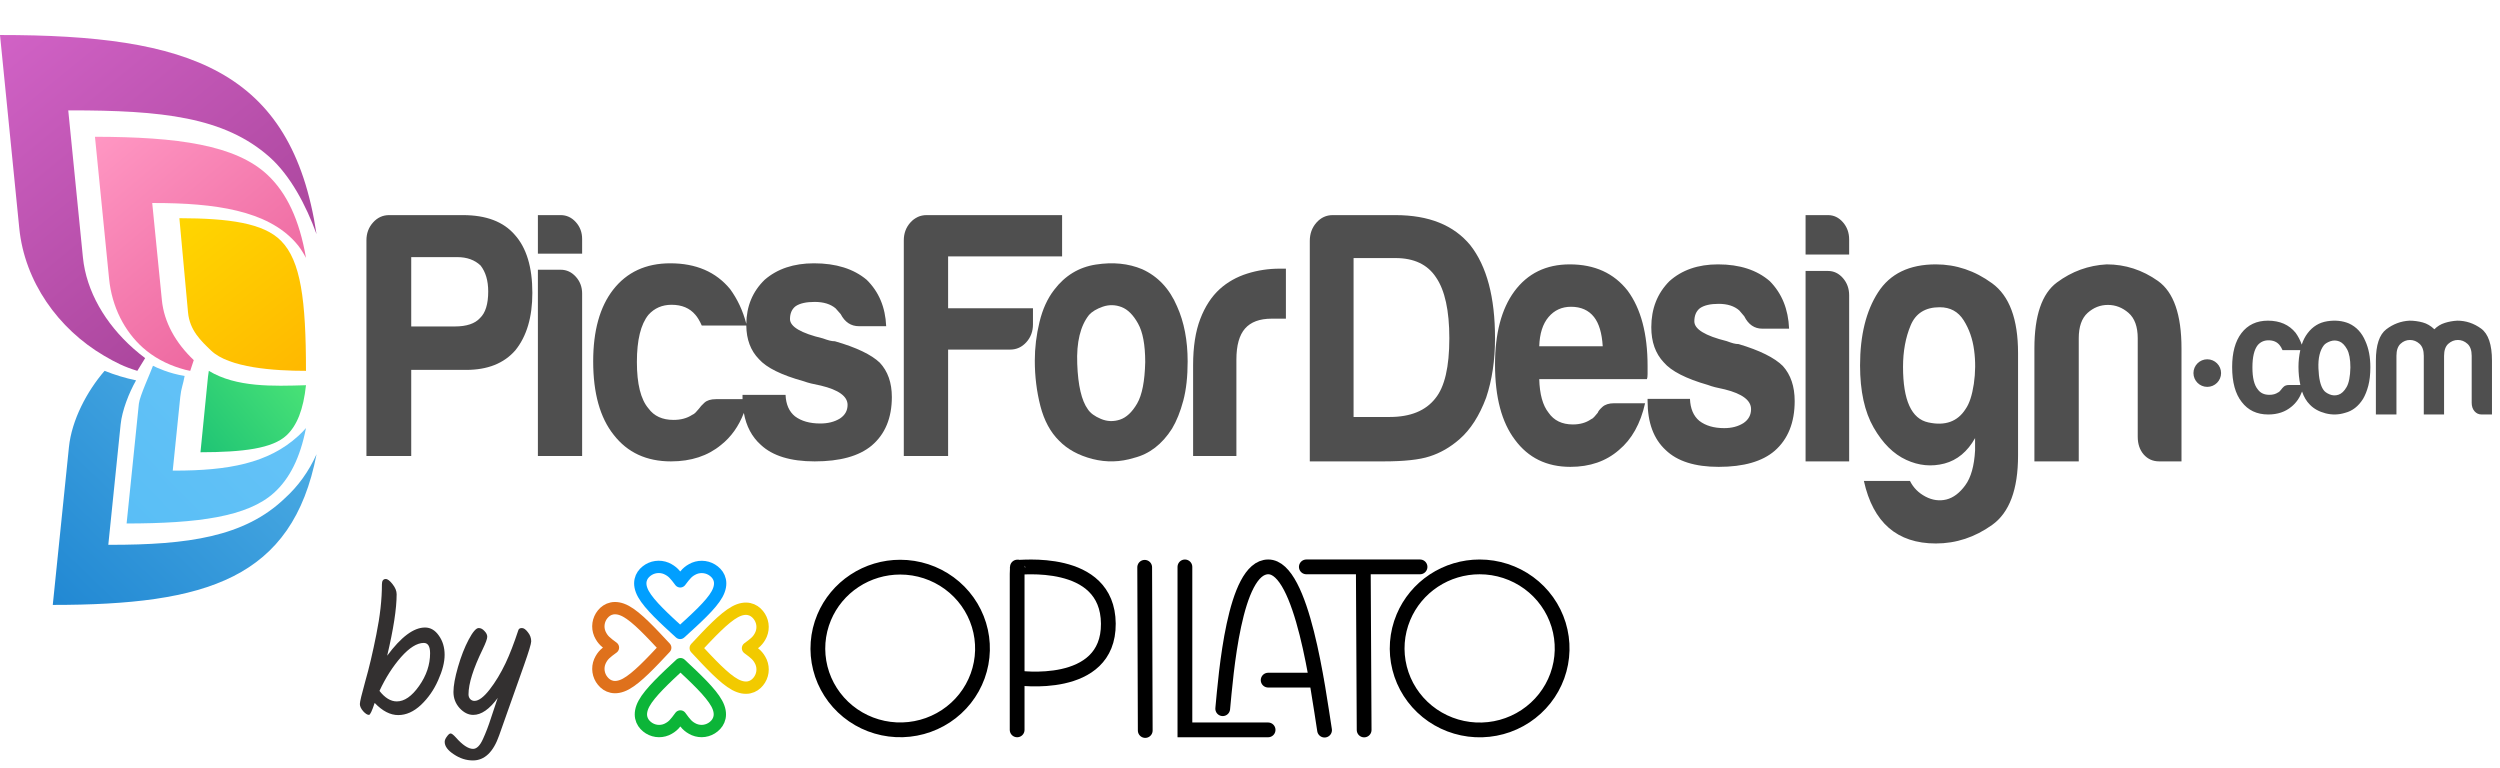
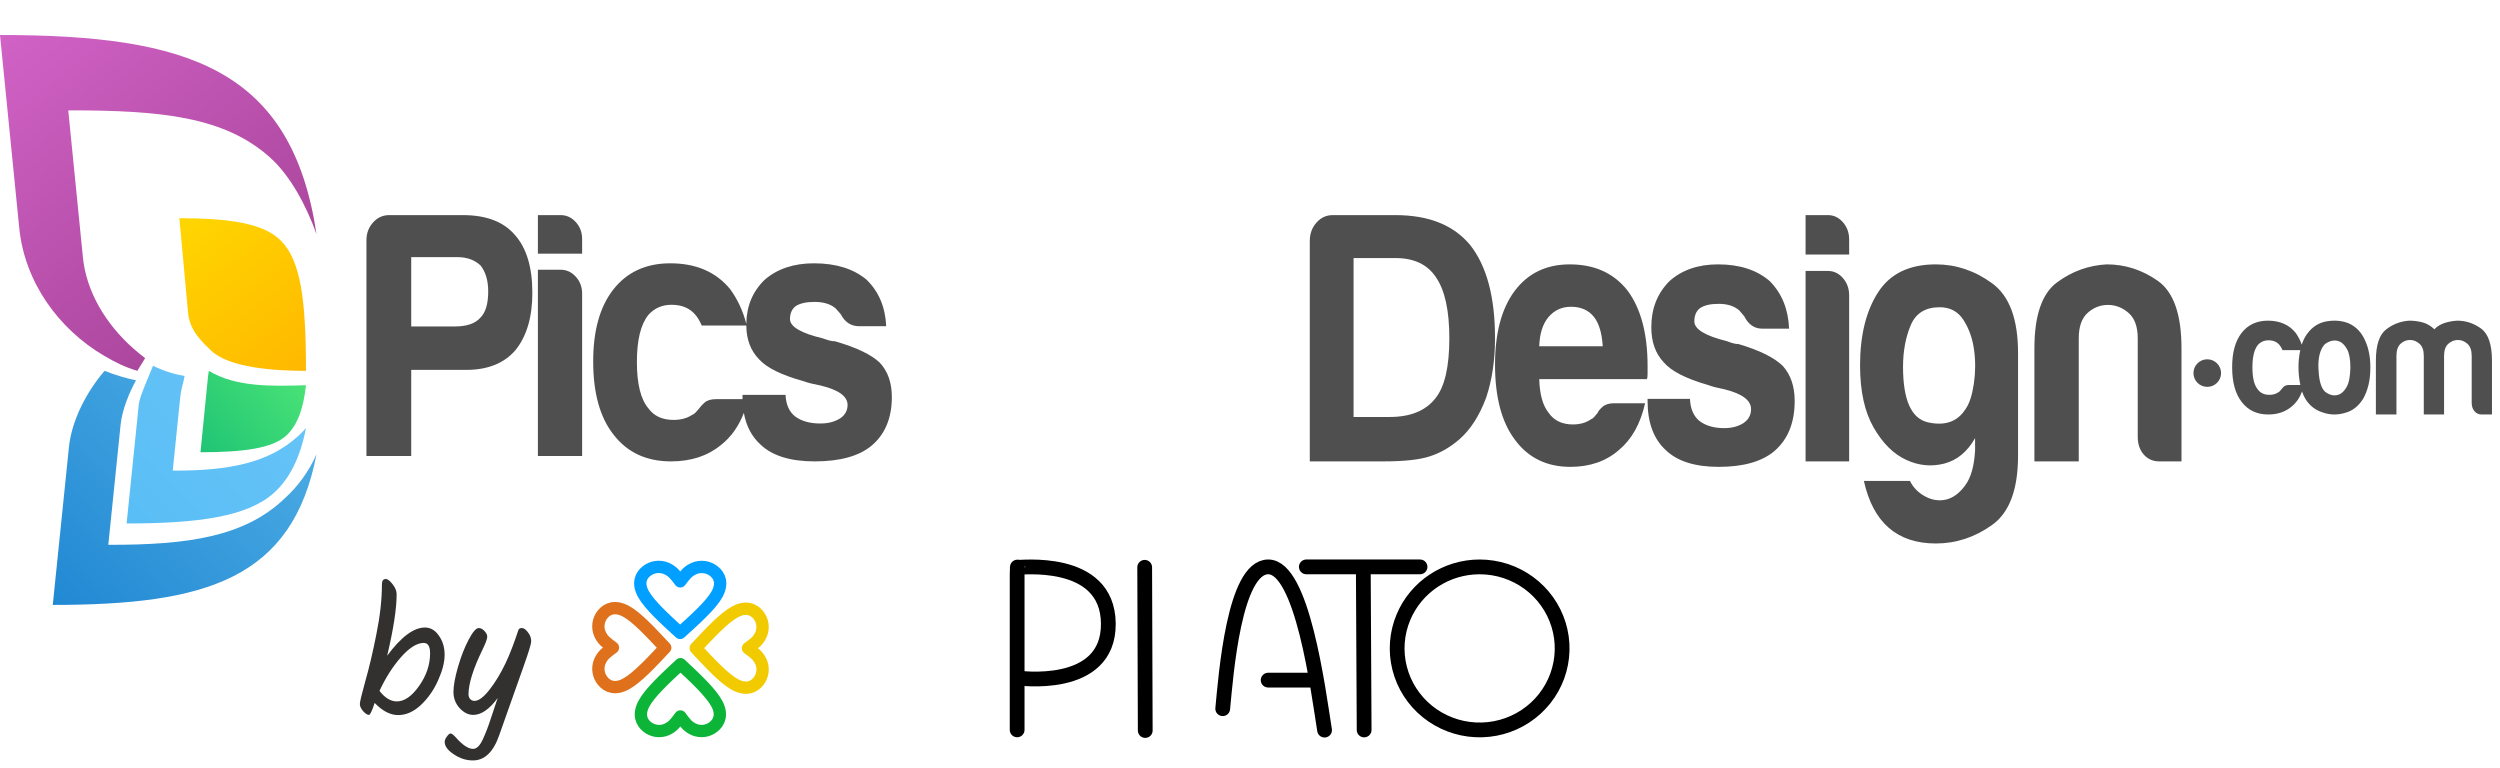
<svg xmlns="http://www.w3.org/2000/svg" width="218" height="67" viewBox="0 0 218 67" fill="none">
  <g clip-path="url(#clip0_143_1588)">
    <path fill-rule="evenodd" clip-rule="evenodd" d="M6.012 38.982L4.602 52.749C17.988 52.749 25.5 50.48 27.603 39.608C26.914 41.132 26.001 42.389 24.859 43.429C21.331 46.834 16.344 47.508 9.604 47.508H9.443L9.458 47.364L10.52 37.007C10.642 35.81 11.237 34.268 11.865 33.167C10.89 32.961 10.043 32.701 9.12 32.338C7.58 34.114 6.253 36.634 6.012 38.982Z" fill="url(#paint0_linear_143_1588)" />
    <path fill-rule="evenodd" clip-rule="evenodd" d="M12.109 35.212L11.04 45.649C17.256 45.64 21.598 45.068 23.916 42.952C25.259 41.727 26.177 39.912 26.681 37.327C26.469 37.571 26.243 37.802 26.004 38.02C23.387 40.408 19.897 41.038 15.227 41.038H15.062L15.078 40.89L15.72 34.611C15.8 33.841 15.964 33.543 16.1 32.782C14.768 32.573 13.643 32.056 13.34 31.894C13.13 32.489 12.178 34.539 12.109 35.212Z" fill="url(#paint1_linear_143_1588)" />
-     <path fill-rule="evenodd" clip-rule="evenodd" d="M9.512 24.306C9.758 26.782 10.871 28.902 12.465 30.323C13.362 31.122 14.482 31.745 15.75 32.126C16.106 32.232 16.211 32.27 16.588 32.338L16.896 31.402C15.31 29.9 14.306 28.093 14.116 26.177L13.288 17.851L13.274 17.703H13.434C18.746 17.703 23.287 18.352 25.768 21.137C26.097 21.489 26.401 21.961 26.682 22.486C26.107 19.147 24.996 16.819 23.333 15.255C20.551 12.64 15.491 11.937 8.281 11.927L9.512 24.306Z" fill="url(#paint2_linear_143_1588)" />
    <path fill-rule="evenodd" clip-rule="evenodd" d="M18.138 32.839L17.481 39.437C21.205 39.429 23.764 39.112 24.993 37.956C25.896 37.108 26.455 35.715 26.682 33.59C23.804 33.678 20.604 33.789 18.209 32.338C18.178 32.499 18.155 32.668 18.138 32.839Z" fill="url(#paint3_linear_143_1588)" />
    <path fill-rule="evenodd" clip-rule="evenodd" d="M16.396 27.24C16.541 28.817 17.54 29.734 18.401 30.563C19.972 32.077 23.921 32.338 26.681 32.338C26.681 26.126 26.224 22.743 24.507 21C22.987 19.455 19.981 19.036 15.641 19.026L16.396 27.24Z" fill="url(#paint4_linear_143_1588)" />
    <path fill-rule="evenodd" clip-rule="evenodd" d="M1.68 19.893C2.145 24.556 5.072 28.675 9.08 31.023C10.102 31.62 10.836 31.99 11.975 32.338L12.657 31.228C12.299 30.96 11.951 30.676 11.614 30.376C9.182 28.217 7.525 25.398 7.23 22.443L5.966 9.774L5.951 9.624H6.114C14.084 9.624 19.563 10.183 23.523 13.71C25.305 15.302 26.681 17.871 27.601 20.414C25.436 6.003 16.438 3.053 0 3.053L1.68 19.893Z" fill="url(#paint5_linear_143_1588)" />
    <path fill-rule="evenodd" clip-rule="evenodd" d="M64.749 34.807C64.748 34.746 64.748 34.684 64.748 34.621V34.434H68.501C68.534 35.265 68.812 35.892 69.325 36.306C69.882 36.722 70.615 36.929 71.534 36.929C72.197 36.929 72.768 36.786 73.243 36.494C73.686 36.201 73.908 35.807 73.908 35.307C73.908 34.563 73.135 33.999 71.59 33.626C70.927 33.498 70.431 33.376 70.098 33.249C68.148 32.711 66.844 32.067 66.18 31.317C65.458 30.58 65.09 29.606 65.077 28.386H61.194C61.008 27.971 60.821 27.657 60.635 27.449C60.147 26.87 59.459 26.577 58.56 26.577C57.742 26.577 57.068 26.87 56.546 27.449C55.872 28.279 55.537 29.652 55.537 31.567C55.537 33.477 55.872 34.828 56.546 35.615C57.03 36.281 57.756 36.616 58.732 36.616C59.363 36.616 59.908 36.472 60.353 36.179C60.467 36.137 60.568 36.062 60.663 35.962C60.755 35.855 60.859 35.743 60.969 35.615C61.046 35.494 61.194 35.328 61.419 35.121C61.644 34.913 61.978 34.807 62.428 34.807H64.749ZM64.864 36.006C64.416 37.174 63.753 38.104 62.877 38.797C61.72 39.754 60.263 40.233 58.507 40.233C56.374 40.233 54.715 39.461 53.52 37.924C52.325 36.43 51.726 34.291 51.726 31.504C51.726 28.844 52.304 26.763 53.462 25.269C54.658 23.731 56.322 22.96 58.45 22.96C60.692 22.96 62.428 23.71 63.662 25.205C64.304 26.082 64.779 27.091 65.078 28.238C65.096 26.696 65.629 25.415 66.679 24.396C67.786 23.439 69.217 22.96 70.983 22.96C72.9 22.96 74.426 23.439 75.565 24.39C76.633 25.433 77.204 26.784 77.275 28.445H74.901C74.204 28.445 73.672 28.093 73.305 27.386C73.153 27.221 73.007 27.056 72.862 26.886C72.419 26.513 71.811 26.327 71.039 26.327C70.304 26.327 69.753 26.449 69.382 26.699C69.052 26.95 68.887 27.328 68.887 27.822C68.887 28.487 69.843 29.051 71.755 29.508C71.976 29.588 72.169 29.652 72.334 29.695C72.499 29.737 72.654 29.758 72.805 29.758C74.679 30.296 75.984 30.924 76.718 31.626C77.42 32.376 77.769 33.376 77.769 34.621C77.769 36.451 77.18 37.866 76.003 38.861C74.901 39.776 73.243 40.233 71.039 40.233C68.939 40.233 67.375 39.754 66.35 38.797C65.569 38.102 65.074 37.17 64.864 36.006ZM35.859 28.467H39.657C40.685 28.467 41.417 28.222 41.858 27.733C42.333 27.283 42.572 26.512 42.572 25.413C42.572 24.475 42.351 23.725 41.91 23.156C41.398 22.667 40.718 22.421 39.878 22.421H35.859V28.467ZM35.859 32.255V39.766H31.953V20.957C31.953 20.347 32.146 19.826 32.531 19.399C32.915 18.971 33.385 18.758 33.933 18.758H40.37C42.389 18.758 43.891 19.326 44.881 20.467C45.91 21.608 46.421 23.297 46.421 25.538C46.421 27.654 45.929 29.322 44.938 30.547C43.947 31.687 42.515 32.255 40.647 32.255H35.859ZM46.904 18.758H48.889C49.403 18.758 49.845 18.962 50.211 19.367C50.579 19.774 50.762 20.264 50.762 20.838V22.119H46.904V18.758ZM46.904 23.521H48.889C49.403 23.521 49.845 23.725 50.211 24.131C50.579 24.538 50.762 25.028 50.762 25.596V39.766H46.904V23.521Z" fill="#4F4F4F" />
-     <path fill-rule="evenodd" clip-rule="evenodd" d="M78.811 39.766V20.957C78.811 20.348 79.004 19.826 79.39 19.399C79.777 18.971 80.249 18.758 80.799 18.758H92.615V22.359H82.675V26.883H90.075V28.284C90.075 28.894 89.882 29.416 89.495 29.843C89.108 30.27 88.642 30.484 88.086 30.484H82.675V39.766H78.811ZM94.965 27.46C94.205 28.418 93.861 29.843 93.935 31.732C94.004 33.62 94.315 34.938 94.859 35.688C95.076 36.024 95.457 36.3 96 36.529C96.544 36.758 97.096 36.778 97.658 36.593C98.22 36.407 98.721 35.939 99.157 35.189C99.589 34.444 99.826 33.237 99.863 31.577C99.863 30.078 99.655 28.956 99.236 28.21C98.819 27.46 98.34 26.983 97.797 26.774C97.254 26.568 96.706 26.557 96.163 26.743C95.619 26.934 95.221 27.174 94.965 27.46ZM92.356 38.433C91.595 37.683 91.052 36.678 90.722 35.407C90.398 34.14 90.235 32.822 90.235 31.449C90.235 30.328 90.37 29.206 90.644 28.083C90.912 26.961 91.34 26.03 91.919 25.28C92.862 24.036 94.078 23.296 95.564 23.068C97.054 22.839 98.396 22.972 99.594 23.473C100.968 24.094 101.985 25.179 102.64 26.716C103.256 28.083 103.563 29.684 103.563 31.514C103.563 32.843 103.437 33.987 103.182 34.938C102.926 35.896 102.601 36.71 102.203 37.375C101.335 38.741 100.225 39.593 98.884 39.927C97.686 40.3 96.483 40.332 95.266 40.024C94.051 39.709 93.08 39.178 92.356 38.433ZM104.039 39.766V31.84C104.039 30.247 104.246 28.905 104.661 27.82C105.075 26.735 105.642 25.864 106.359 25.209C107.04 24.596 107.842 24.145 108.757 23.857C109.673 23.568 110.617 23.427 111.588 23.427H111.861H112.131V27.788H110.888C109.844 27.788 109.07 28.077 108.568 28.648C108.067 29.219 107.814 30.121 107.814 31.353V39.766H104.039Z" fill="#4F4F4F" />
    <path fill-rule="evenodd" clip-rule="evenodd" d="M118.032 36.36H121.186C122.987 36.36 124.319 35.817 125.164 34.735C125.976 33.739 126.382 31.992 126.382 29.493C126.382 27.079 125.994 25.311 125.221 24.186C124.484 23.063 123.304 22.503 121.681 22.503H118.032V36.36ZM114.214 40.233V21.006C114.214 20.383 114.407 19.849 114.793 19.413C115.181 18.976 115.653 18.758 116.206 18.758H121.681C124.593 18.758 126.769 19.632 128.209 21.379C129.648 23.212 130.366 25.918 130.366 29.493C130.366 31.41 130.107 33.137 129.592 34.676C129.001 36.259 128.228 37.462 127.269 38.299C126.457 39.008 125.589 39.503 124.668 39.796C123.782 40.089 122.436 40.233 120.628 40.233H114.214ZM134.222 30.194H139.758C139.688 29.046 139.434 28.198 138.997 27.642C138.53 27.049 137.858 26.75 136.991 26.75C136.194 26.75 135.541 27.049 135.036 27.642C134.526 28.241 134.258 29.09 134.222 30.194ZM140.734 35.164H143.451C143.051 36.948 142.292 38.307 141.171 39.242C140.049 40.221 138.636 40.71 136.936 40.71C134.874 40.71 133.262 39.922 132.104 38.35C130.946 36.822 130.366 34.636 130.366 31.787C130.366 29.067 130.928 26.941 132.047 25.413C133.206 23.841 134.819 23.053 136.881 23.053C139.053 23.053 140.734 23.82 141.931 25.348C143.09 26.919 143.669 29.105 143.669 31.911V32.358V32.613C143.669 32.825 143.65 32.972 143.613 33.059H134.222C134.258 34.375 134.526 35.354 135.036 35.99C135.504 36.67 136.213 37.012 137.154 37.012C137.77 37.012 138.294 36.865 138.729 36.566C138.836 36.523 138.938 36.447 139.025 36.344C139.118 36.235 139.215 36.121 139.327 35.99C139.36 35.865 139.498 35.696 139.729 35.484C139.966 35.272 140.304 35.164 140.734 35.164ZM143.669 34.783H147.366C147.398 35.632 147.672 36.273 148.178 36.696C148.725 37.121 149.45 37.333 150.354 37.333C151.008 37.333 151.569 37.187 152.038 36.888C152.474 36.589 152.692 36.186 152.692 35.675C152.692 34.914 151.931 34.337 150.409 33.956C149.755 33.826 149.267 33.701 148.939 33.571C147.018 33.021 145.733 32.363 145.079 31.596C144.355 30.829 143.993 29.812 143.993 28.534C143.993 26.919 144.517 25.581 145.57 24.521C146.661 23.543 148.071 23.053 149.812 23.053C151.699 23.053 153.202 23.543 154.325 24.515C155.378 25.581 155.939 26.963 156.009 28.66H153.671C152.985 28.66 152.46 28.301 152.098 27.577C151.949 27.409 151.806 27.24 151.663 27.067C151.226 26.686 150.628 26.495 149.867 26.495C149.143 26.495 148.6 26.62 148.233 26.876C147.908 27.132 147.746 27.518 147.746 28.024C147.746 28.703 148.688 29.28 150.572 29.747C150.79 29.829 150.98 29.894 151.143 29.938C151.305 29.981 151.458 30.003 151.606 30.003C153.452 30.552 154.737 31.194 155.462 31.912C156.153 32.679 156.496 33.701 156.496 34.973C156.496 36.844 155.915 38.291 154.756 39.308C153.671 40.243 152.038 40.71 149.867 40.71C147.798 40.71 146.257 40.221 145.245 39.242C144.192 38.269 143.669 36.844 143.669 34.973V34.783ZM157.446 18.758H159.402C159.906 18.758 160.343 18.966 160.704 19.381C161.066 19.796 161.246 20.297 161.246 20.884V22.194H157.446V18.758ZM157.446 23.627H159.402C159.906 23.627 160.343 23.836 160.704 24.25C161.066 24.666 161.246 25.167 161.246 25.747V40.233H157.446V23.627ZM165.944 31.988C165.944 34.903 166.679 36.521 168.15 36.835C169.617 37.154 170.703 36.764 171.399 35.666C171.728 35.201 171.968 34.471 172.118 33.476C172.264 32.486 172.273 31.501 172.141 30.528C172.014 29.559 171.714 28.694 171.234 27.932C170.754 27.17 170.058 26.791 169.141 26.791C167.892 26.791 167.045 27.32 166.608 28.375C166.166 29.43 165.944 30.636 165.944 31.988ZM172.227 39.279V38.203C171.563 39.382 170.674 40.123 169.556 40.42C168.431 40.713 167.321 40.609 166.222 40.1C165.117 39.593 164.172 38.657 163.382 37.283C162.592 35.909 162.197 34.103 162.197 31.864C162.197 29.241 162.719 27.12 163.768 25.492C164.816 23.864 166.494 23.053 168.808 23.053C170.571 23.053 172.208 23.605 173.713 24.704C175.222 25.801 175.974 27.83 175.974 30.788V39.722C175.974 42.681 175.222 44.699 173.713 45.775C172.208 46.85 170.571 47.391 168.808 47.391C165.432 47.391 163.335 45.575 162.531 41.94H166.551C166.843 42.529 167.294 42.983 167.901 43.303C168.508 43.622 169.113 43.703 169.72 43.557C170.326 43.406 170.877 42.995 171.37 42.318C171.869 41.642 172.151 40.631 172.227 39.279ZM190.226 40.233H188.292C187.735 40.233 187.287 40.034 186.934 39.635C186.585 39.23 186.41 38.718 186.41 38.087V29.495C186.41 28.487 186.141 27.749 185.608 27.284C185.075 26.821 184.475 26.589 183.81 26.589C183.145 26.589 182.556 26.821 182.041 27.284C181.526 27.749 181.267 28.487 181.267 29.495V40.233H177.4V30.379C177.4 27.517 178.056 25.603 179.361 24.633C180.668 23.662 182.117 23.139 183.701 23.053C185.324 23.053 186.816 23.538 188.179 24.503C189.542 25.473 190.226 27.43 190.226 30.379V40.233Z" fill="#4F4F4F" />
    <path fill-rule="evenodd" clip-rule="evenodd" d="M200.59 33.572C200.482 33.061 200.427 32.531 200.427 31.983C200.427 31.5 200.48 31.015 200.586 30.532H199.037C198.949 30.335 198.863 30.186 198.776 30.088C198.551 29.813 198.231 29.675 197.814 29.675C197.434 29.675 197.122 29.813 196.879 30.088C196.566 30.481 196.411 31.131 196.411 32.038C196.411 32.943 196.566 33.583 196.879 33.955C197.103 34.271 197.44 34.429 197.894 34.429C198.187 34.429 198.439 34.361 198.646 34.222C198.699 34.202 198.746 34.167 198.791 34.119C198.832 34.068 198.881 34.016 198.932 33.955C198.968 33.898 199.037 33.819 199.141 33.721C199.245 33.623 199.401 33.572 199.608 33.572H200.59ZM200.739 34.14C200.531 34.693 200.224 35.134 199.818 35.462C199.28 35.915 198.603 36.143 197.79 36.143C196.8 36.143 196.029 35.777 195.475 35.049C194.919 34.341 194.643 33.328 194.643 32.008C194.643 30.748 194.911 29.762 195.448 29.055C196.003 28.327 196.775 27.962 197.762 27.962C198.803 27.962 199.608 28.317 200.182 29.025C200.401 29.332 200.579 29.674 200.713 30.05C200.838 29.667 201.007 29.338 201.219 29.061C201.663 28.472 202.234 28.122 202.933 28.013C203.633 27.904 204.265 27.968 204.828 28.205C205.475 28.5 205.952 29.013 206.259 29.742C206.551 30.389 206.695 31.146 206.695 32.014C206.695 32.643 206.635 33.184 206.516 33.636C206.395 34.089 206.242 34.474 206.055 34.789C205.647 35.436 205.124 35.839 204.494 35.998C203.931 36.175 203.366 36.189 202.793 36.044C202.222 35.895 201.765 35.643 201.424 35.29C201.124 34.993 200.897 34.61 200.739 34.14ZM202.652 30.094C202.293 30.547 202.133 31.223 202.167 32.116C202.2 33.011 202.346 33.636 202.601 33.99C202.703 34.15 202.883 34.281 203.138 34.388C203.394 34.496 203.654 34.507 203.918 34.419C204.182 34.331 204.417 34.109 204.622 33.754C204.826 33.401 204.937 32.83 204.954 32.043C204.954 31.333 204.857 30.802 204.66 30.448C204.463 30.094 204.238 29.867 203.983 29.769C203.728 29.671 203.47 29.665 203.215 29.753C202.959 29.845 202.771 29.957 202.652 30.094ZM213.123 36.143H211.354V31.45V31.029C211.354 30.549 211.229 30.197 210.981 29.977C210.735 29.756 210.457 29.646 210.148 29.646C209.841 29.646 209.567 29.756 209.329 29.977C209.09 30.197 208.97 30.549 208.97 31.029V36.143H207.177V31.45C207.177 30.087 207.481 29.176 208.086 28.713C208.693 28.252 209.363 28.003 210.098 27.962C210.492 27.962 210.875 28.013 211.25 28.113C211.626 28.213 211.968 28.414 212.277 28.713C212.533 28.451 212.837 28.267 213.187 28.157C213.537 28.046 213.899 27.982 214.275 27.962C215.028 27.962 215.719 28.193 216.352 28.652C216.982 29.114 217.3 30.047 217.3 31.45V36.143H216.404C216.145 36.143 215.937 36.048 215.774 35.858C215.612 35.666 215.531 35.421 215.531 35.121V31.029C215.531 30.549 215.406 30.197 215.158 29.977C214.912 29.756 214.634 29.646 214.327 29.646C214.021 29.646 213.742 29.756 213.494 29.977C213.248 30.197 213.123 30.549 213.123 31.029V31.45V36.143ZM192.474 33.736C191.809 33.736 191.269 33.195 191.269 32.533C191.269 31.871 191.809 31.33 192.474 31.33C193.138 31.33 193.678 31.871 193.678 32.533C193.678 33.195 193.138 33.736 192.474 33.736Z" fill="#4F4F4F" />
  </g>
  <path d="M32.174 62.339C32.032 62.339 31.863 62.232 31.67 62.019C31.477 61.795 31.38 61.586 31.38 61.392C31.38 61.199 31.538 60.537 31.853 59.407C32.179 58.277 32.5 56.918 32.815 55.33C33.141 53.731 33.304 52.271 33.304 50.947C33.304 50.642 33.416 50.489 33.64 50.489C33.803 50.489 34.001 50.642 34.236 50.947C34.47 51.242 34.587 51.532 34.587 51.818C34.587 53.07 34.312 54.856 33.762 57.178C34.974 55.539 36.073 54.719 37.061 54.719C37.539 54.719 37.941 54.953 38.267 55.422C38.603 55.89 38.771 56.45 38.771 57.101C38.771 57.743 38.583 58.481 38.206 59.316C37.84 60.15 37.341 60.868 36.709 61.469C36.078 62.059 35.417 62.355 34.724 62.355C34.032 62.355 33.35 62.003 32.678 61.301L32.663 61.316C32.439 61.998 32.276 62.339 32.174 62.339ZM34.602 61.163C35.264 61.163 35.91 60.715 36.541 59.82C37.183 58.913 37.504 57.962 37.504 56.964C37.504 56.363 37.32 56.063 36.954 56.063C36.363 56.063 35.702 56.475 34.969 57.3C34.246 58.124 33.62 59.107 33.09 60.247C33.569 60.858 34.073 61.163 34.602 61.163ZM45.512 54.765C45.675 54.765 45.848 54.887 46.031 55.131C46.224 55.365 46.321 55.63 46.321 55.925C46.321 56.129 46.112 56.821 45.695 58.002C45.278 59.183 44.992 59.987 44.84 60.415C44.697 60.833 44.499 61.392 44.244 62.095C44 62.787 43.761 63.464 43.526 64.126C43.017 65.582 42.254 66.31 41.236 66.31C40.655 66.31 40.101 66.132 39.571 65.775C39.042 65.429 38.777 65.068 38.777 64.691C38.777 64.549 38.843 64.391 38.976 64.218C39.098 64.045 39.205 63.958 39.296 63.958C39.388 63.958 39.535 64.07 39.739 64.294C40.33 64.966 40.834 65.302 41.251 65.302C41.567 65.302 41.852 65.022 42.106 64.462C42.361 63.912 42.6 63.286 42.824 62.584C43.058 61.891 43.185 61.51 43.206 61.438C43.236 61.367 43.267 61.275 43.297 61.163C43.338 61.051 43.374 60.95 43.404 60.858C42.681 61.846 41.969 62.339 41.266 62.339C40.839 62.339 40.442 62.141 40.075 61.744C39.719 61.347 39.541 60.878 39.541 60.339C39.541 59.799 39.673 59.071 39.938 58.155C40.202 57.239 40.513 56.445 40.869 55.773C41.225 55.101 41.516 54.765 41.74 54.765C41.923 54.765 42.091 54.851 42.244 55.025C42.407 55.187 42.488 55.355 42.488 55.528C42.488 55.702 42.356 56.063 42.091 56.613C41.266 58.303 40.854 59.616 40.854 60.553C40.854 60.715 40.905 60.853 41.007 60.965C41.108 61.067 41.231 61.118 41.373 61.118C41.74 61.118 42.177 60.792 42.687 60.14C43.196 59.489 43.664 58.715 44.091 57.819C44.448 57.066 44.819 56.104 45.206 54.933C45.247 54.821 45.349 54.765 45.512 54.765Z" fill="#333030" />
  <g clip-path="url(#clip1_143_1588)">
    <path d="M88.717 49.447L88.695 50.043V63.644" stroke="black" stroke-width="1.288" stroke-linecap="round" />
-     <path d="M78.501 49.456C80.041 49.457 81.54 49.947 82.776 50.855C84.012 51.762 84.921 53.038 85.367 54.495C85.813 55.951 85.773 57.511 85.253 58.943C84.734 60.376 83.762 61.605 82.481 62.45C81.2 63.294 79.678 63.71 78.14 63.634C76.602 63.559 75.13 62.997 73.94 62.031C72.75 61.065 71.906 59.747 71.532 58.271C71.158 56.794 71.275 55.239 71.865 53.833C72.409 52.536 73.329 51.429 74.511 50.65C75.692 49.87 77.081 49.455 78.501 49.456V49.456Z" stroke="black" stroke-width="1.288" />
    <path d="M88.705 49.465C88.705 49.55 96.603 48.457 96.647 54.381C96.692 60.305 88.689 59.112 88.689 59.112" stroke="black" stroke-width="1.288" />
    <path d="M99.817 49.468L99.865 63.7" stroke="black" stroke-width="1.288" stroke-linecap="round" />
-     <path d="M103.324 49.434V63.645H110.578" stroke="black" stroke-width="1.288" stroke-linecap="round" />
    <path d="M106.621 61.798C106.901 58.867 107.62 49.432 110.592 49.432C113.564 49.432 114.941 60.119 115.501 63.667M110.583 59.308H114.808" stroke="black" stroke-width="1.288" stroke-linecap="round" />
    <path d="M118.88 49.577L118.953 63.653M113.913 49.432H123.827" stroke="black" stroke-width="1.288" stroke-linecap="round" />
    <path d="M129.023 49.433C130.566 49.433 132.069 49.923 133.309 50.831C134.549 51.739 135.46 53.018 135.909 54.477C136.357 55.937 136.318 57.5 135.798 58.936C135.279 60.372 134.305 61.605 133.022 62.452C131.739 63.3 130.214 63.717 128.672 63.642C127.13 63.567 125.654 63.004 124.461 62.037C123.268 61.069 122.421 59.748 122.047 58.268C121.672 56.789 121.788 55.23 122.379 53.821C122.923 52.522 123.845 51.412 125.027 50.631C126.21 49.85 127.601 49.433 129.023 49.433Z" stroke="black" stroke-width="1.288" />
    <path d="M59.307 55.191C57.97 53.97 56.633 52.749 56.108 51.805C55.582 50.861 55.886 50.19 56.373 49.806C56.611 49.615 56.897 49.491 57.201 49.449C57.504 49.406 57.814 49.445 58.096 49.562C58.656 49.813 58.875 50.107 59.317 50.694C59.763 50.107 59.977 49.813 60.537 49.565C60.82 49.448 61.13 49.41 61.433 49.454C61.737 49.497 62.022 49.621 62.26 49.813C62.747 50.198 63.046 50.867 62.526 51.812C62.006 52.758 60.647 53.97 59.307 55.191Z" stroke="#019FFF" stroke-width="1.074" stroke-linejoin="round" />
    <path d="M60.667 56.514C61.903 55.193 63.137 53.872 64.094 53.352C65.05 52.833 65.728 53.135 66.117 53.616C66.31 53.851 66.436 54.134 66.48 54.433C66.524 54.733 66.485 55.039 66.368 55.319C66.121 55.872 65.823 56.087 65.226 56.524C65.82 56.964 66.117 57.176 66.368 57.729C66.486 58.008 66.525 58.314 66.482 58.614C66.439 58.914 66.314 59.196 66.121 59.432C65.731 59.915 65.053 60.21 64.098 59.696C63.143 59.182 61.903 57.838 60.667 56.514Z" stroke="#F2CA00" stroke-width="1.074" stroke-linejoin="round" />
    <path d="M59.338 57.916C60.659 59.152 61.98 60.386 62.5 61.343C63.019 62.299 62.717 62.977 62.236 63.366C62.001 63.559 61.718 63.685 61.418 63.729C61.119 63.773 60.813 63.734 60.533 63.617C59.98 63.37 59.765 63.072 59.328 62.475C58.888 63.069 58.676 63.366 58.123 63.617C57.843 63.735 57.538 63.774 57.238 63.731C56.938 63.688 56.656 63.563 56.42 63.37C55.937 62.98 55.642 62.302 56.156 61.347C56.67 60.392 58.014 59.152 59.338 57.916Z" stroke="#0CB538" stroke-width="1.074" stroke-linejoin="round" />
    <path d="M58.008 56.482C56.772 57.803 55.538 59.124 54.581 59.643C53.624 60.163 52.947 59.861 52.558 59.379C52.364 59.144 52.239 58.862 52.195 58.562C52.151 58.262 52.189 57.956 52.307 57.676C52.553 57.123 52.852 56.909 53.449 56.471C52.855 56.031 52.558 55.82 52.307 55.266C52.189 54.987 52.149 54.681 52.193 54.381C52.236 54.082 52.361 53.799 52.553 53.564C52.944 53.081 53.621 52.786 54.577 53.299C55.532 53.813 56.772 55.158 58.008 56.482Z" stroke="#DF711C" stroke-width="1.074" stroke-linejoin="round" />
  </g>
  <defs>
    <linearGradient id="paint0_linear_143_1588" x1="4.602" y1="52.749" x2="24.999" y2="31.601" gradientUnits="userSpaceOnUse">
      <stop stop-color="#2188D3" />
      <stop offset="1" stop-color="#51B0E5" />
    </linearGradient>
    <linearGradient id="paint1_linear_143_1588" x1="11.04" y1="45.649" x2="26.149" y2="30.906" gradientUnits="userSpaceOnUse">
      <stop stop-color="#59BEF6" />
      <stop offset="1" stop-color="#68C4F7" />
    </linearGradient>
    <linearGradient id="paint2_linear_143_1588" x1="8.281" y1="11.927" x2="25.93" y2="32.969" gradientUnits="userSpaceOnUse">
      <stop stop-color="#FF97C3" />
      <stop offset="1" stop-color="#E85B96" />
    </linearGradient>
    <linearGradient id="paint3_linear_143_1588" x1="17.481" y1="39.437" x2="26.421" y2="32.023" gradientUnits="userSpaceOnUse">
      <stop stop-color="#1FC475" />
      <stop offset="1" stop-color="#4CE476" />
    </linearGradient>
    <linearGradient id="paint4_linear_143_1588" x1="26.681" y1="32.338" x2="16.122" y2="18.654" gradientUnits="userSpaceOnUse">
      <stop stop-color="#FFB800" />
      <stop offset="1" stop-color="#FFD600" />
    </linearGradient>
    <linearGradient id="paint5_linear_143_1588" x1="0" y1="3.053" x2="24.687" y2="33.217" gradientUnits="userSpaceOnUse">
      <stop stop-color="#D162C6" />
      <stop offset="1" stop-color="#A13F92" />
    </linearGradient>
    <clipPath id="clip0_143_1588">
      <rect width="217.299" height="57.266" fill="white" />
    </clipPath>
    <clipPath id="clip1_143_1588">
      <rect width="85.9" height="17.18" fill="white" transform="translate(50.998 48)" />
    </clipPath>
  </defs>
</svg>